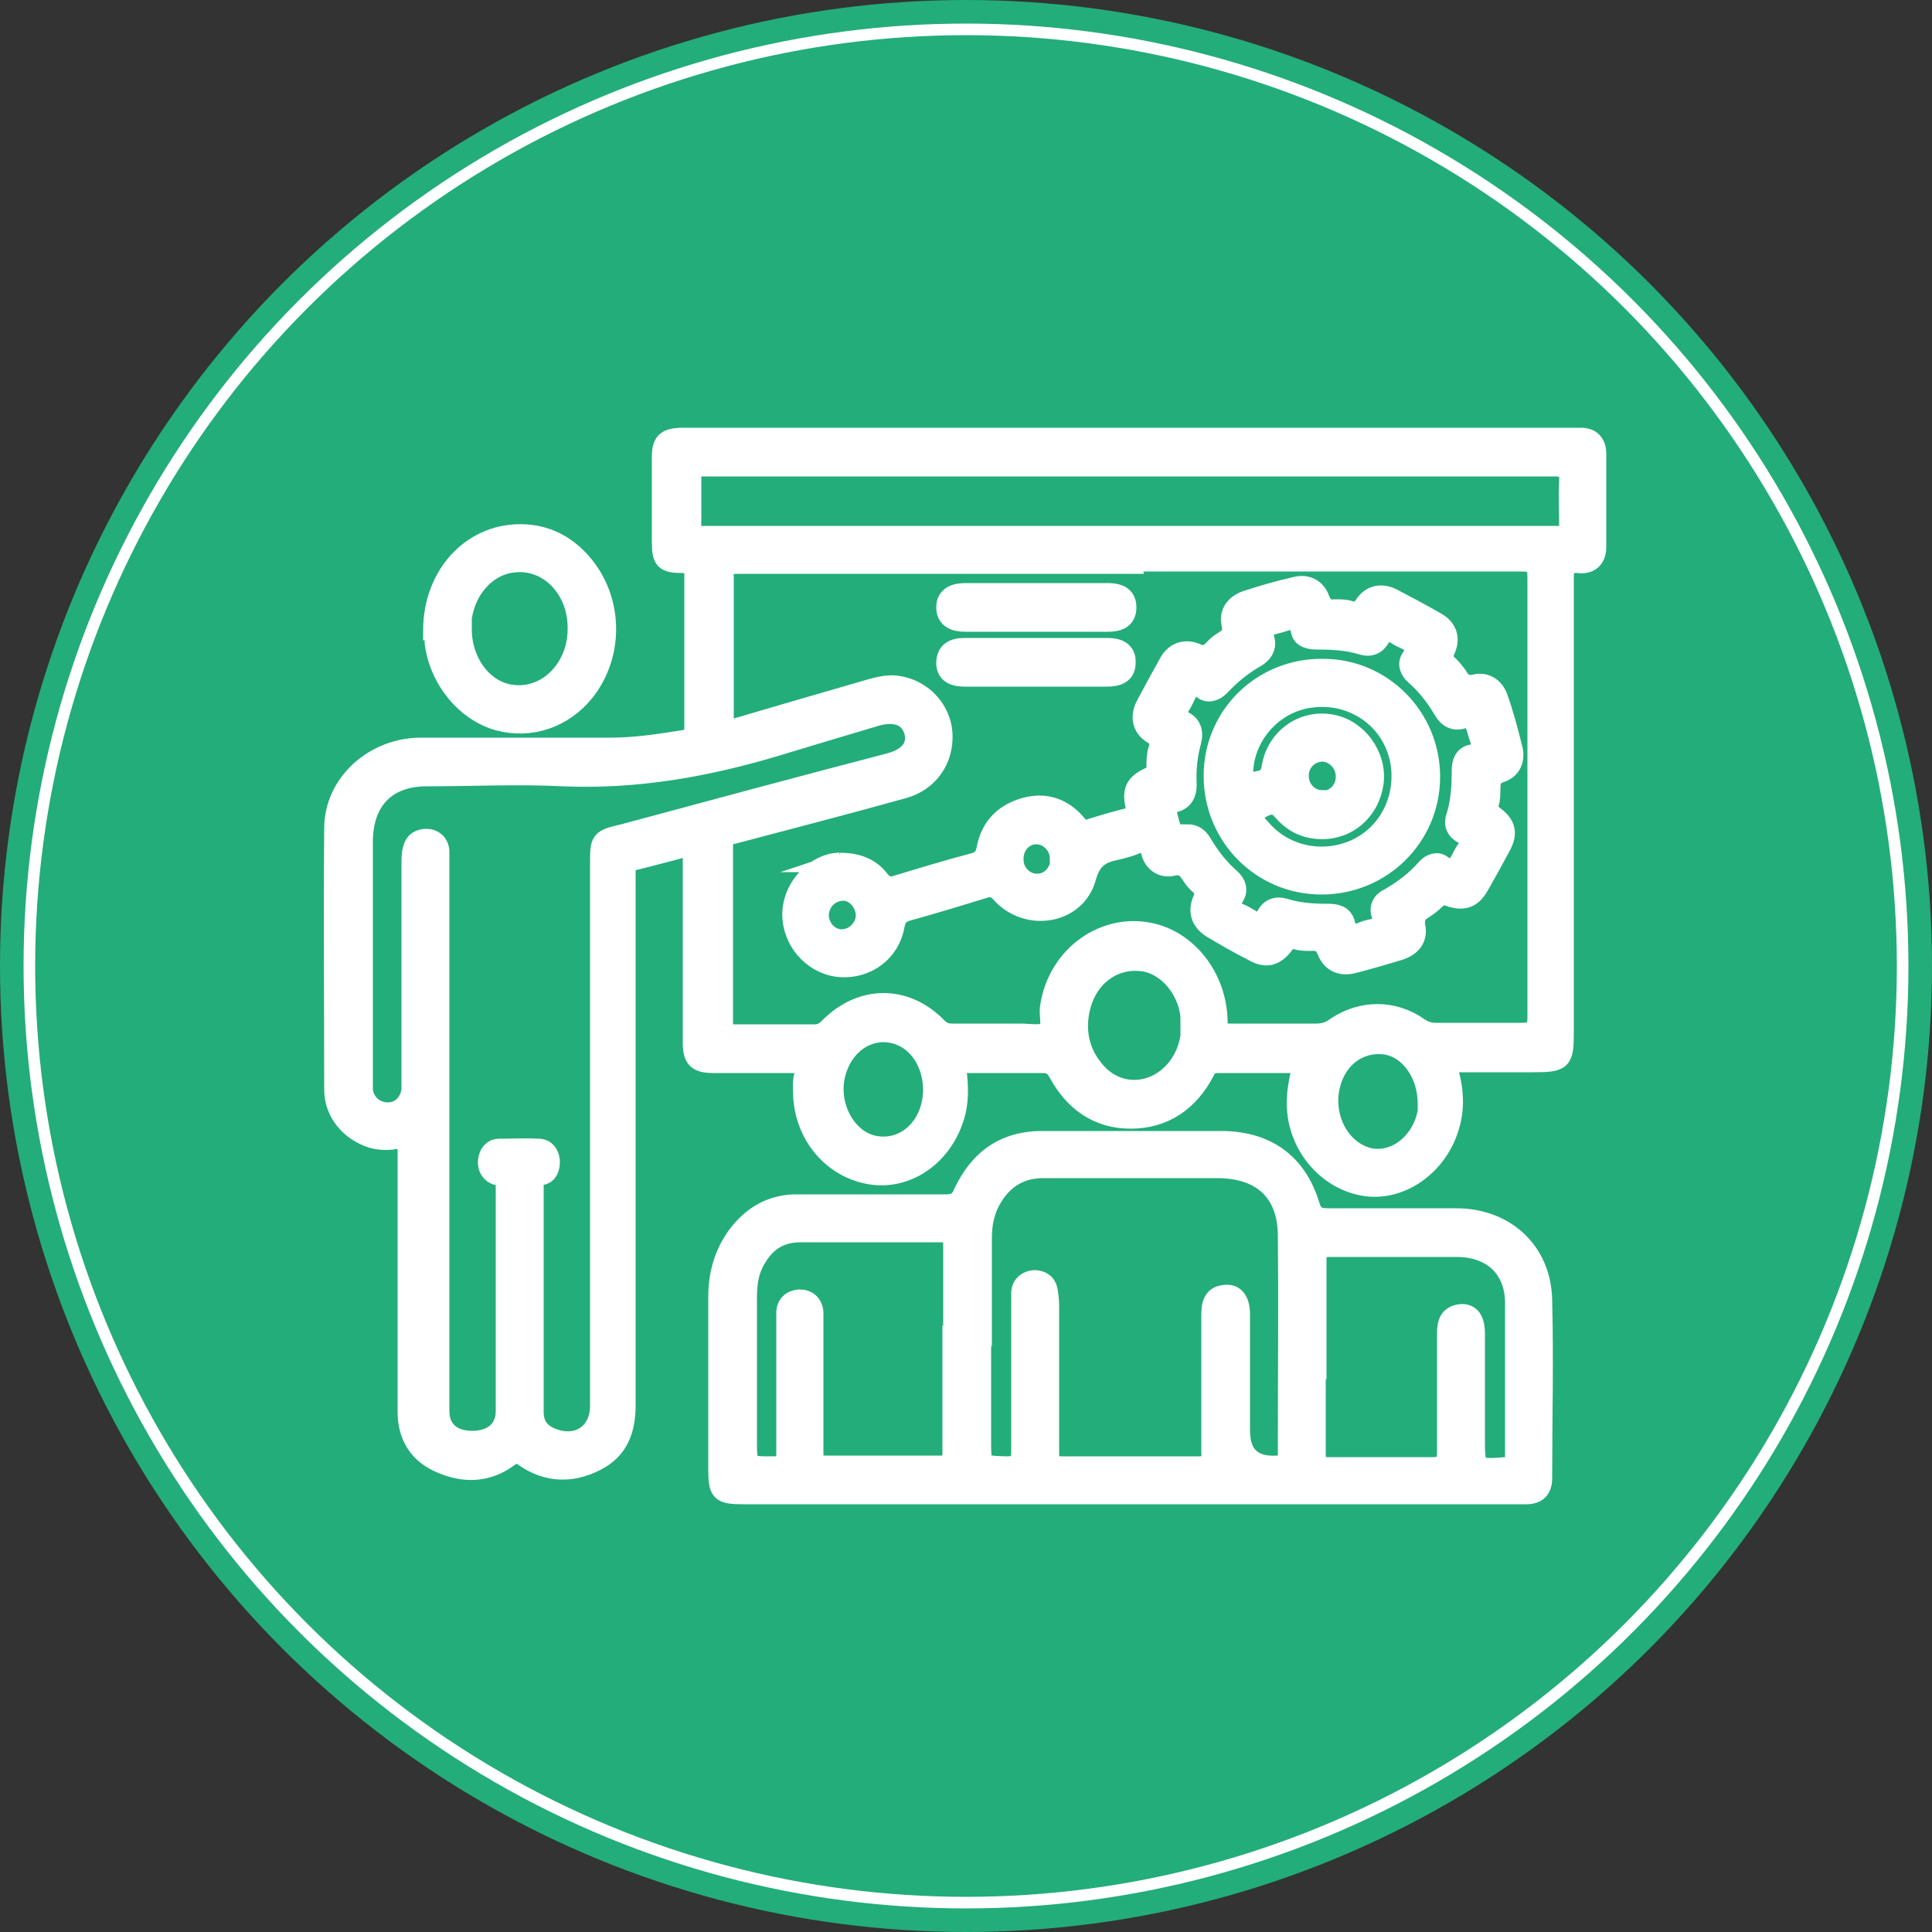
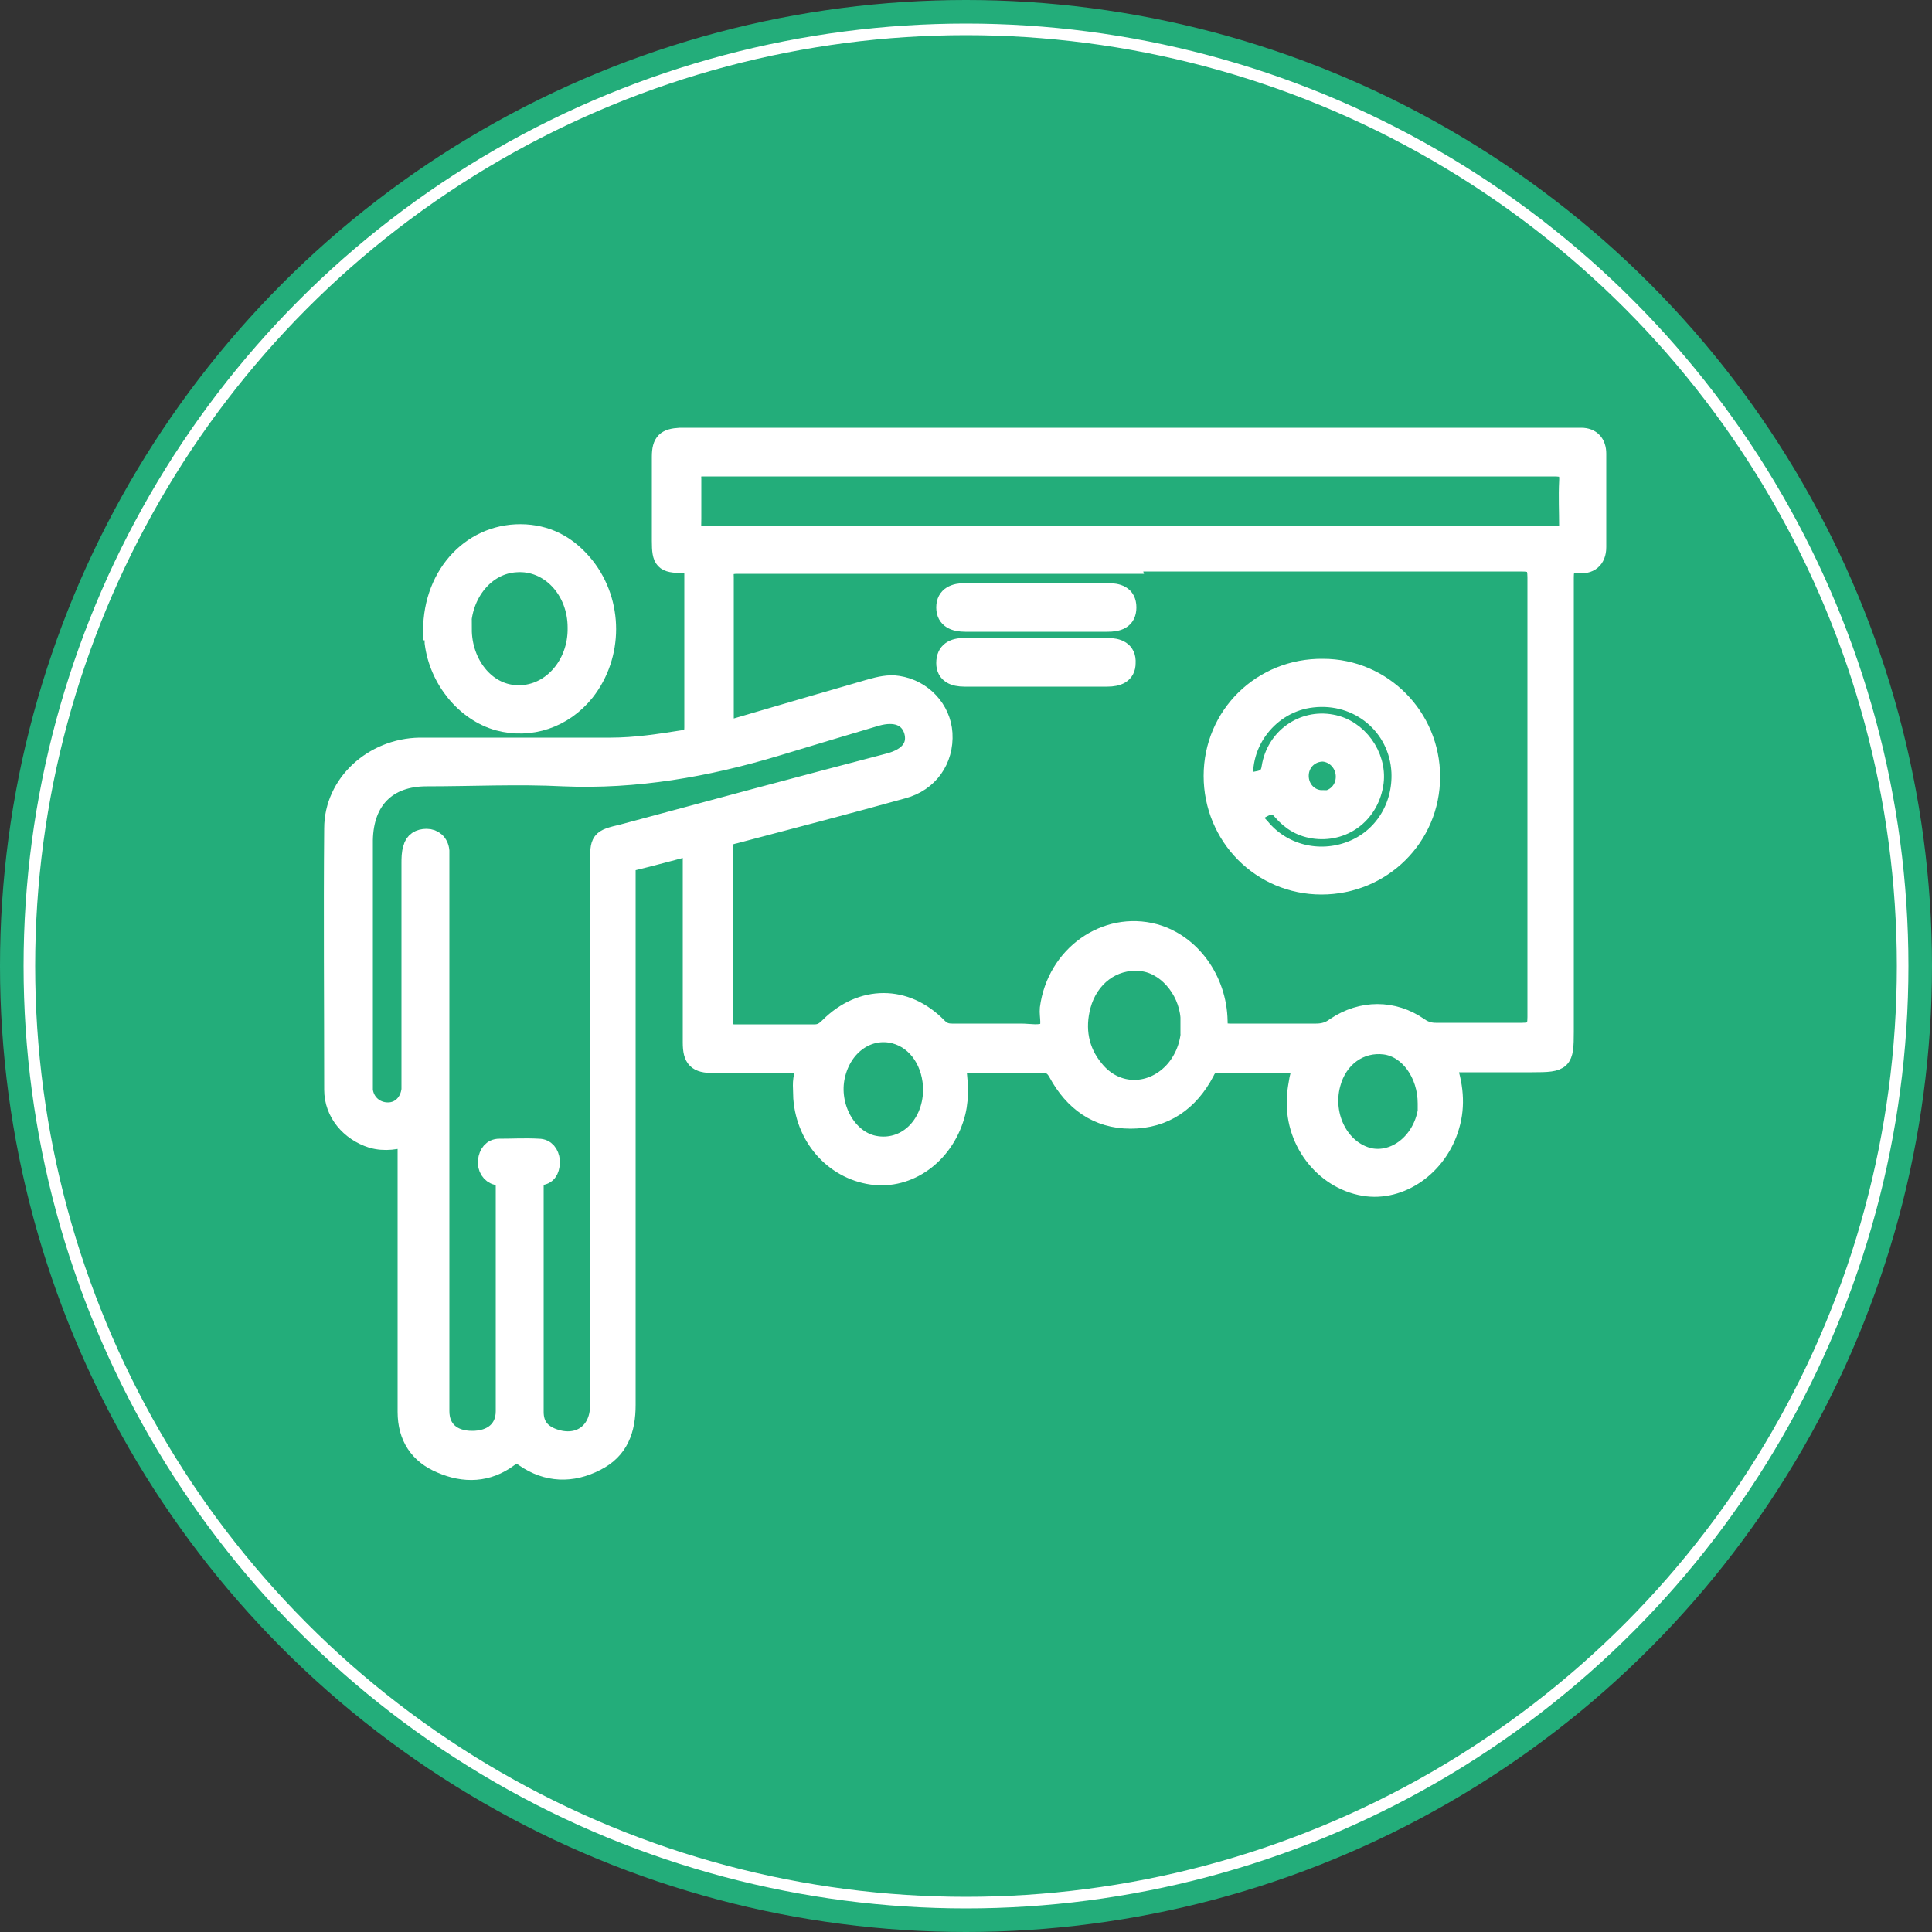
<svg xmlns="http://www.w3.org/2000/svg" id="Layer_2" data-name="Layer 2" viewBox="0 0 25 25">
  <rect x="0" y="0" width="25" height="25" fill="#333333" stroke="none" />
  <defs>
    <style>
      .cls-1 {
        fill: #fff;
        stroke-width: .25px;
      }

      .cls-1, .cls-2 {
        stroke: #fff;
        stroke-miterlimit: 10;
      }

      .cls-2 {
        fill: none;
        stroke-width: .15px;
      }

      .cls-3 {
        fill: #23ad7a;
      }
    </style>
  </defs>
  <g id="Client-Centric">
    <g>
      <circle class="cls-3" cx="12.5" cy="12.5" r="12.5" />
      <circle class="cls-2" cx="12.5" cy="12.5" r="12.12" />
    </g>
  </g>
  <g>
    <path class="cls-1" d="m5.31,14.7c-.17.05-.33.08-.5.03-.28-.09-.49-.33-.49-.63,0-1.13-.01-2.25,0-3.38,0-.58.51-1.04,1.11-1.05.82,0,1.65,0,2.47,0,.33,0,.64-.05.96-.1.1-.02.12-.07.12-.16,0-.66,0-1.32,0-1.98,0-.1-.03-.13-.14-.14-.25,0-.28-.04-.28-.29,0-.36,0-.73,0-1.09,0-.19.06-.24.24-.25.04,0,.08,0,.12,0,3.79,0,7.58,0,11.37,0,.06,0,.11,0,.17,0,.13,0,.2.08.2.21,0,.4,0,.81,0,1.21,0,.16-.1.23-.24.21-.15-.01-.18.05-.18.18,0,1.96,0,3.92,0,5.88,0,.38-.02.4-.41.4-.37,0-.74,0-1.12,0,.1.28.13.55.05.82-.15.52-.64.86-1.11.78-.53-.09-.92-.61-.87-1.17,0-.07.02-.15.03-.22.05-.2.05-.2-.17-.2-.29,0-.58,0-.87,0-.09,0-.14.02-.18.11-.2.38-.52.61-.96.61-.43,0-.74-.23-.94-.6-.05-.09-.1-.12-.2-.12-.37,0-.74,0-1.12,0,.03.22.05.42,0,.63-.13.52-.57.86-1.04.82-.51-.05-.9-.47-.94-1,0-.11-.02-.22.02-.32.04-.12-.02-.13-.12-.13-.35,0-.7,0-1.06,0-.21,0-.27-.06-.27-.27,0-.78,0-1.57,0-2.35,0-.06,0-.12,0-.2-.27.07-.52.14-.77.2-.07.02-.09.05-.09.12,0,.05,0,.09,0,.14,0,2.26,0,4.52,0,6.78,0,.32-.09.58-.39.73-.31.16-.63.15-.92-.05-.08-.06-.13-.06-.21,0-.27.2-.57.21-.87.08-.29-.12-.44-.35-.44-.67,0-1.13,0-2.25,0-3.38,0-.06,0-.12,0-.2Zm9.32-7.4c-1.69,0-3.39,0-5.08,0-.14,0-.19.03-.18.18,0,.61,0,1.22,0,1.82,0,.13.03.16.15.12.58-.17,1.16-.34,1.75-.51.11-.03.23-.06.35-.04.32.05.56.31.58.62.02.34-.18.63-.52.72-.72.2-1.45.39-2.17.58-.09.02-.15.04-.15.16,0,.77,0,1.53,0,2.3,0,.11.04.13.14.13.35,0,.69,0,1.04,0,.08,0,.13-.03.19-.09.42-.42.99-.42,1.4,0,.06.06.11.08.19.08.3,0,.59,0,.89,0,.11,0,.25.03.33-.02.08-.05.03-.2.04-.3.09-.69.73-1.14,1.36-.97.47.13.81.6.82,1.13,0,.13.03.16.16.16.37,0,.74,0,1.11,0,.09,0,.17-.02.25-.08.34-.23.75-.23,1.08,0,.07.05.14.07.22.07.37,0,.74,0,1.11,0,.16,0,.2-.04.2-.2,0-1.9,0-3.8,0-5.69,0-.17-.05-.2-.21-.2-1.69,0-3.38,0-5.06,0Zm-8.94,7.38c0,1.19,0,2.39,0,3.58,0,.24.16.38.42.38.26,0,.43-.14.43-.38,0-.96,0-1.92,0-2.88,0-.09,0-.15-.11-.17-.08-.02-.13-.1-.12-.19.01-.09.06-.16.15-.16.17,0,.34-.01.51,0,.09,0,.14.07.15.16,0,.09-.02.17-.11.19-.1.02-.1.08-.1.16,0,.97,0,1.93,0,2.9,0,.17.08.27.22.33.34.14.63-.05.63-.41,0-2.34,0-4.67,0-7.01,0-.31,0-.32.3-.39,1.15-.31,2.3-.62,3.45-.92.26-.07.37-.22.31-.42-.06-.18-.23-.25-.48-.18-.44.13-.87.26-1.3.39-.9.27-1.81.43-2.75.39-.59-.03-1.18,0-1.77,0-.51,0-.81.3-.82.82,0,1.03,0,2.07,0,3.1,0,.05,0,.09,0,.14.02.16.15.28.32.28.16,0,.28-.12.3-.29,0-.06,0-.11,0-.17,0-.92,0-1.84,0-2.76,0-.06,0-.13.02-.19.02-.09.09-.13.18-.13.09,0,.16.06.17.16,0,.06,0,.11,0,.17,0,1.17,0,2.34,0,3.51ZM14.64,6.04c-1.63,0-3.26,0-4.89,0-.22,0-.43,0-.65,0-.12,0-.16.04-.15.16,0,.17,0,.34,0,.51,0,.25-.04.22.23.22,3.63,0,7.26,0,10.89,0,.04,0,.08,0,.12,0,.09,0,.12-.03.11-.12,0-.19-.01-.39,0-.58.01-.17-.05-.19-.2-.19-1.82,0-3.65,0-5.47,0Zm.76,7.22s0-.07,0-.1c-.03-.37-.32-.7-.65-.72-.35-.03-.66.2-.76.57-.08.3-.03.59.17.83.28.35.76.34,1.05,0,.14-.17.2-.37.2-.58Zm3.07,1.02c0-.39-.24-.72-.55-.76-.32-.04-.61.16-.7.51-.11.42.12.86.5.95.34.07.68-.2.75-.6,0-.04,0-.08,0-.1Zm-6.4-.17c0-.35-.19-.65-.49-.73-.34-.09-.68.14-.77.54-.09.4.15.83.5.9.4.08.75-.24.76-.71Z" />
-     <path class="cls-1" d="m14.63,19.34c-1.67,0-3.34,0-5.01,0-.3,0-.33-.03-.33-.33,0-.74,0-1.49,0-2.23,0-.28.07-.54.23-.77.2-.28.47-.44.82-.43.63,0,1.26,0,1.89,0,.11,0,.18-.02.23-.14.21-.45.55-.69,1.06-.68.76,0,1.52,0,2.28,0,.58,0,.98.28,1.15.83.04.14.1.17.24.17.55,0,1.1,0,1.65,0,.64,0,1.11.43,1.12,1.07.02.77,0,1.53,0,2.3,0,.14-.07.21-.21.21-.06,0-.11,0-.17,0-1.65,0-3.31,0-4.96,0Zm-1.93-1.94v1.24c0,.33,0,.32.33.33.15,0,.18-.05.18-.19,0-.64,0-1.27,0-1.91,0-.05,0-.1,0-.15.01-.1.08-.15.17-.16.09,0,.16.04.18.13.01.06.02.12.02.19,0,.64,0,1.28,0,1.93,0,.13.04.16.16.16.59,0,1.18,0,1.77,0,.14,0,.17-.05.16-.18,0-.59,0-1.18,0-1.77,0-.14.02-.26.19-.27.12-.01.19.08.19.26,0,.5,0,1,0,1.5q0,.48.48.45s.01,0,.02,0c.08,0,.11-.03.11-.11,0-.96.01-1.92,0-2.88-.01-.56-.35-.85-.91-.85-.75,0-1.5,0-2.25,0-.28,0-.49.12-.64.35-.11.17-.15.35-.15.55,0,.45,0,.91,0,1.36Zm-.37.06c0-.45,0-.91,0-1.36,0-.12-.04-.15-.15-.15-.61,0-1.22,0-1.82,0-.27,0-.45.12-.58.35-.09.15-.11.32-.11.49,0,.61,0,1.23,0,1.84,0,.35,0,.34.35.34.12,0,.15-.04.15-.16,0-.5,0-1,0-1.5,0-.11,0-.22,0-.32,0-.11.07-.17.17-.18.11,0,.18.06.19.17,0,.05,0,.1,0,.15,0,.56,0,1.11,0,1.67,0,.11.02.16.15.16.5,0,1,0,1.5,0,.11,0,.14-.04.14-.15,0-.45,0-.91,0-1.36Zm4.7.08c0,.43,0,.85,0,1.28,0,.12.03.16.15.16.45,0,.91,0,1.36,0,.15,0,.18-.05.18-.19,0-.51,0-1.02,0-1.53,0-.13.02-.24.18-.26.13-.01.19.08.19.26,0,.45,0,.9,0,1.35,0,.4,0,.4.4.37.08,0,.11-.03.11-.11,0-.68,0-1.35,0-2.03-.01-.44-.31-.7-.75-.7-.55,0-1.1,0-1.65,0-.12,0-.16.03-.16.15,0,.42,0,.84,0,1.26Z" />
    <path class="cls-1" d="m5.6,8.16c0-.74.53-1.29,1.2-1.25.32.02.57.17.77.42.37.47.37,1.15,0,1.62-.28.35-.71.49-1.12.38-.43-.12-.77-.54-.83-1.01,0-.06,0-.12-.01-.16Zm.38-.02c0,.45.3.83.69.85.44.03.81-.37.8-.87,0-.49-.36-.87-.79-.84-.4.02-.71.4-.71.86Z" />
-     <path class="cls-1" d="m10.87,11.16c.23,0,.4.07.52.23.07.08.12.09.22.06.33-.1.66-.2,1-.29.09-.03.13-.07.15-.17.05-.28.22-.46.49-.54.27-.08.51,0,.69.22.05.06.1.08.17.05.16-.05.33-.1.49-.14.08-.02.11-.05.09-.14-.05-.22,0-.3.19-.39.07-.03.08-.07.08-.13,0-.08,0-.16.03-.24.02-.08,0-.14-.08-.18-.14-.09-.16-.23-.09-.37.1-.19.2-.37.3-.55.08-.15.22-.19.36-.13.09.04.14.03.21-.04.04-.04.08-.08.13-.11.09-.05.14-.11.11-.23-.03-.14.05-.25.19-.3.21-.07.42-.13.64-.18.14-.04.27.02.32.16.04.11.1.14.2.13.06,0,.13,0,.19.02.08.03.13,0,.18-.07.09-.14.23-.16.37-.09.19.1.38.2.57.31.14.08.18.21.12.35-.05.1-.02.16.05.22.04.04.07.08.1.12.05.09.11.14.23.11.13-.03.24.04.29.16.08.22.14.45.2.69.03.14-.03.26-.16.3-.11.04-.13.1-.13.2,0,.07,0,.14-.02.2-.02.07,0,.11.06.15.16.12.19.23.09.41-.09.17-.18.33-.27.49-.1.18-.21.22-.41.15-.06-.02-.1-.02-.15.03-.05.05-.1.09-.16.13-.09.05-.13.11-.11.23.03.16-.06.26-.21.31-.2.06-.4.12-.6.17-.15.04-.28-.01-.34-.16-.04-.1-.1-.14-.2-.13-.07,0-.14,0-.2-.02-.07-.02-.11,0-.15.06-.12.16-.24.19-.41.09-.18-.09-.35-.19-.52-.29-.15-.09-.2-.22-.13-.38.03-.08.03-.12-.03-.18-.05-.04-.09-.09-.12-.14-.06-.09-.11-.14-.24-.11-.13.03-.25-.05-.28-.19-.03-.12-.1-.13-.2-.09-.07.03-.15.05-.23.07-.2.04-.33.1-.4.35-.13.49-.77.59-1.11.21-.07-.08-.13-.09-.22-.06-.33.1-.65.2-.98.29-.11.03-.15.08-.17.19-.06.34-.36.56-.7.54-.32-.02-.6-.29-.63-.63-.03-.32.2-.64.51-.72.05-.01.11-.01.14-.02Zm4.49-.37c.1,0,.15.05.19.11.1.17.22.33.37.46.08.07.11.16.05.25-.08.12-.02.17.08.21.05.02.09.05.13.07.08.06.15.07.2-.04.05-.1.14-.13.24-.1.19.06.38.07.57.07.1,0,.19.02.22.13.03.15.12.15.23.1.05-.02.1-.03.15-.04.09-.02.13-.06.09-.15-.05-.12,0-.2.11-.25.17-.1.33-.22.46-.37.06-.07.15-.1.21-.05.16.12.2,0,.26-.11.02-.04.04-.07.06-.1.05-.08.06-.14-.04-.18-.1-.05-.14-.13-.1-.24.06-.19.07-.39.07-.59,0-.1.03-.19.13-.21.14-.03.14-.1.1-.21-.02-.05-.03-.11-.05-.16-.02-.08-.04-.14-.15-.09-.11.04-.2,0-.26-.1-.1-.17-.22-.33-.37-.46-.07-.06-.11-.15-.05-.23.09-.14.02-.19-.09-.24-.05-.02-.09-.05-.13-.07-.08-.05-.13-.05-.17.04-.05.1-.13.14-.24.11-.19-.06-.39-.07-.59-.07-.09,0-.19-.02-.21-.11-.03-.19-.14-.15-.26-.11-.04.01-.08.02-.11.03-.09.02-.15.04-.1.16.04.1,0,.19-.09.25-.18.1-.34.23-.48.38-.07.07-.16.1-.23.04-.14-.1-.17,0-.22.09-.02.05-.05.1-.08.15-.05.07-.05.12.04.16.12.05.15.15.12.27-.05.18-.07.37-.06.56,0,.12-.04.21-.17.24-.04.01-.11,0-.1.07.03.13.06.26.11.37.04.07.12-.02.17-.01Zm-4.16,1.07c0-.17-.12-.32-.28-.33-.17,0-.3.12-.32.29-.01.17.12.33.29.33.16,0,.3-.13.31-.3Zm2.51-.75c0-.17-.14-.31-.3-.31-.17,0-.3.15-.29.33,0,.17.15.31.31.3.16,0,.29-.15.29-.32Z" />
    <path class="cls-1" d="m13.4,8.76c-.31,0-.61,0-.92,0-.13,0-.24-.04-.24-.18,0-.15.1-.2.24-.2.62,0,1.24,0,1.85,0,.13,0,.25.04.24.2,0,.14-.11.18-.24.18-.31,0-.62,0-.94,0Z" />
    <path class="cls-1" d="m13.41,8.05c-.31,0-.61,0-.92,0-.13,0-.25-.04-.25-.19,0-.15.12-.19.25-.19.61,0,1.22,0,1.84,0,.13,0,.25.03.25.19,0,.16-.12.19-.25.19-.31,0-.61,0-.92,0Z" />
    <path class="cls-1" d="m18.51,10.05c0,.78-.63,1.4-1.41,1.4-.78,0-1.4-.63-1.4-1.41,0-.78.63-1.4,1.42-1.39.77,0,1.39.63,1.39,1.4Zm-2.41.11c.11-.09.32,0,.35-.23.06-.38.41-.63.78-.56.34.06.59.41.55.75-.05.39-.37.65-.75.61-.18-.02-.32-.1-.44-.24-.12-.15-.26-.03-.35.02-.1.06.02.14.07.2.28.34.75.46,1.17.3.42-.16.67-.57.65-1.02-.03-.6-.55-1.03-1.15-.96-.55.06-.96.58-.88,1.13Zm1.01.2c.16,0,.3-.13.3-.31,0-.17-.13-.31-.29-.32-.17,0-.31.13-.31.31,0,.17.13.31.3.31Z" />
  </g>
</svg>